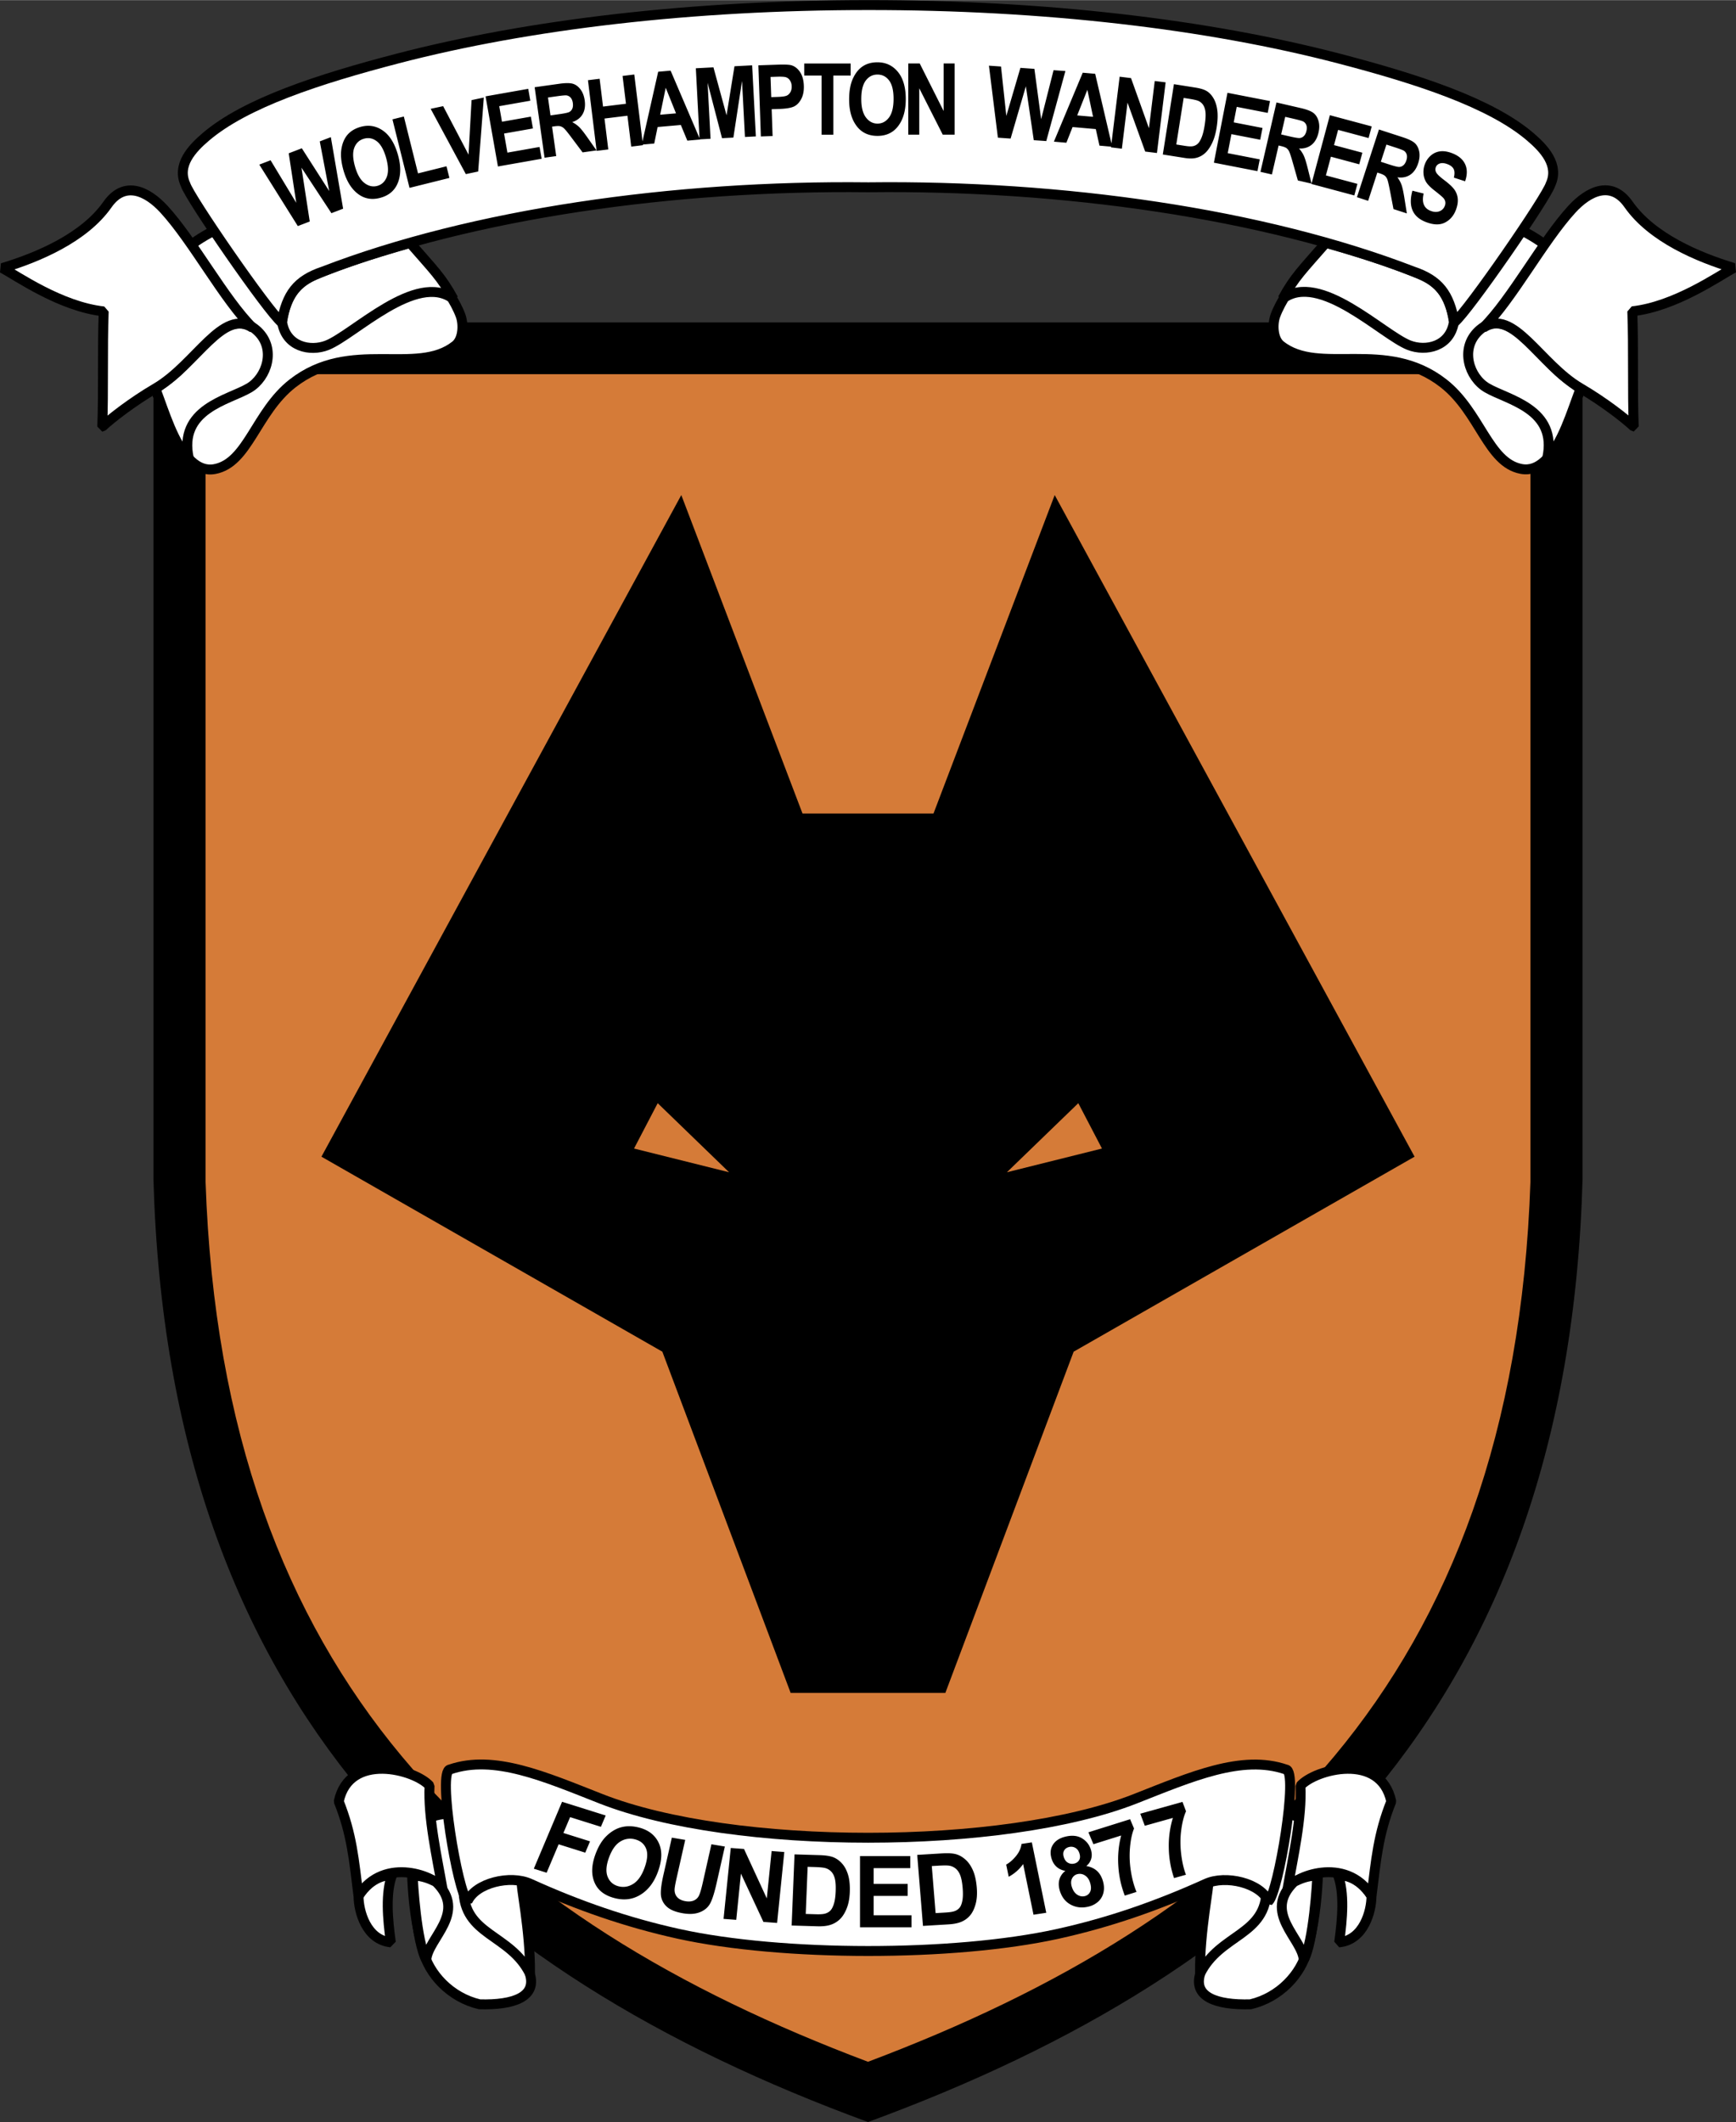
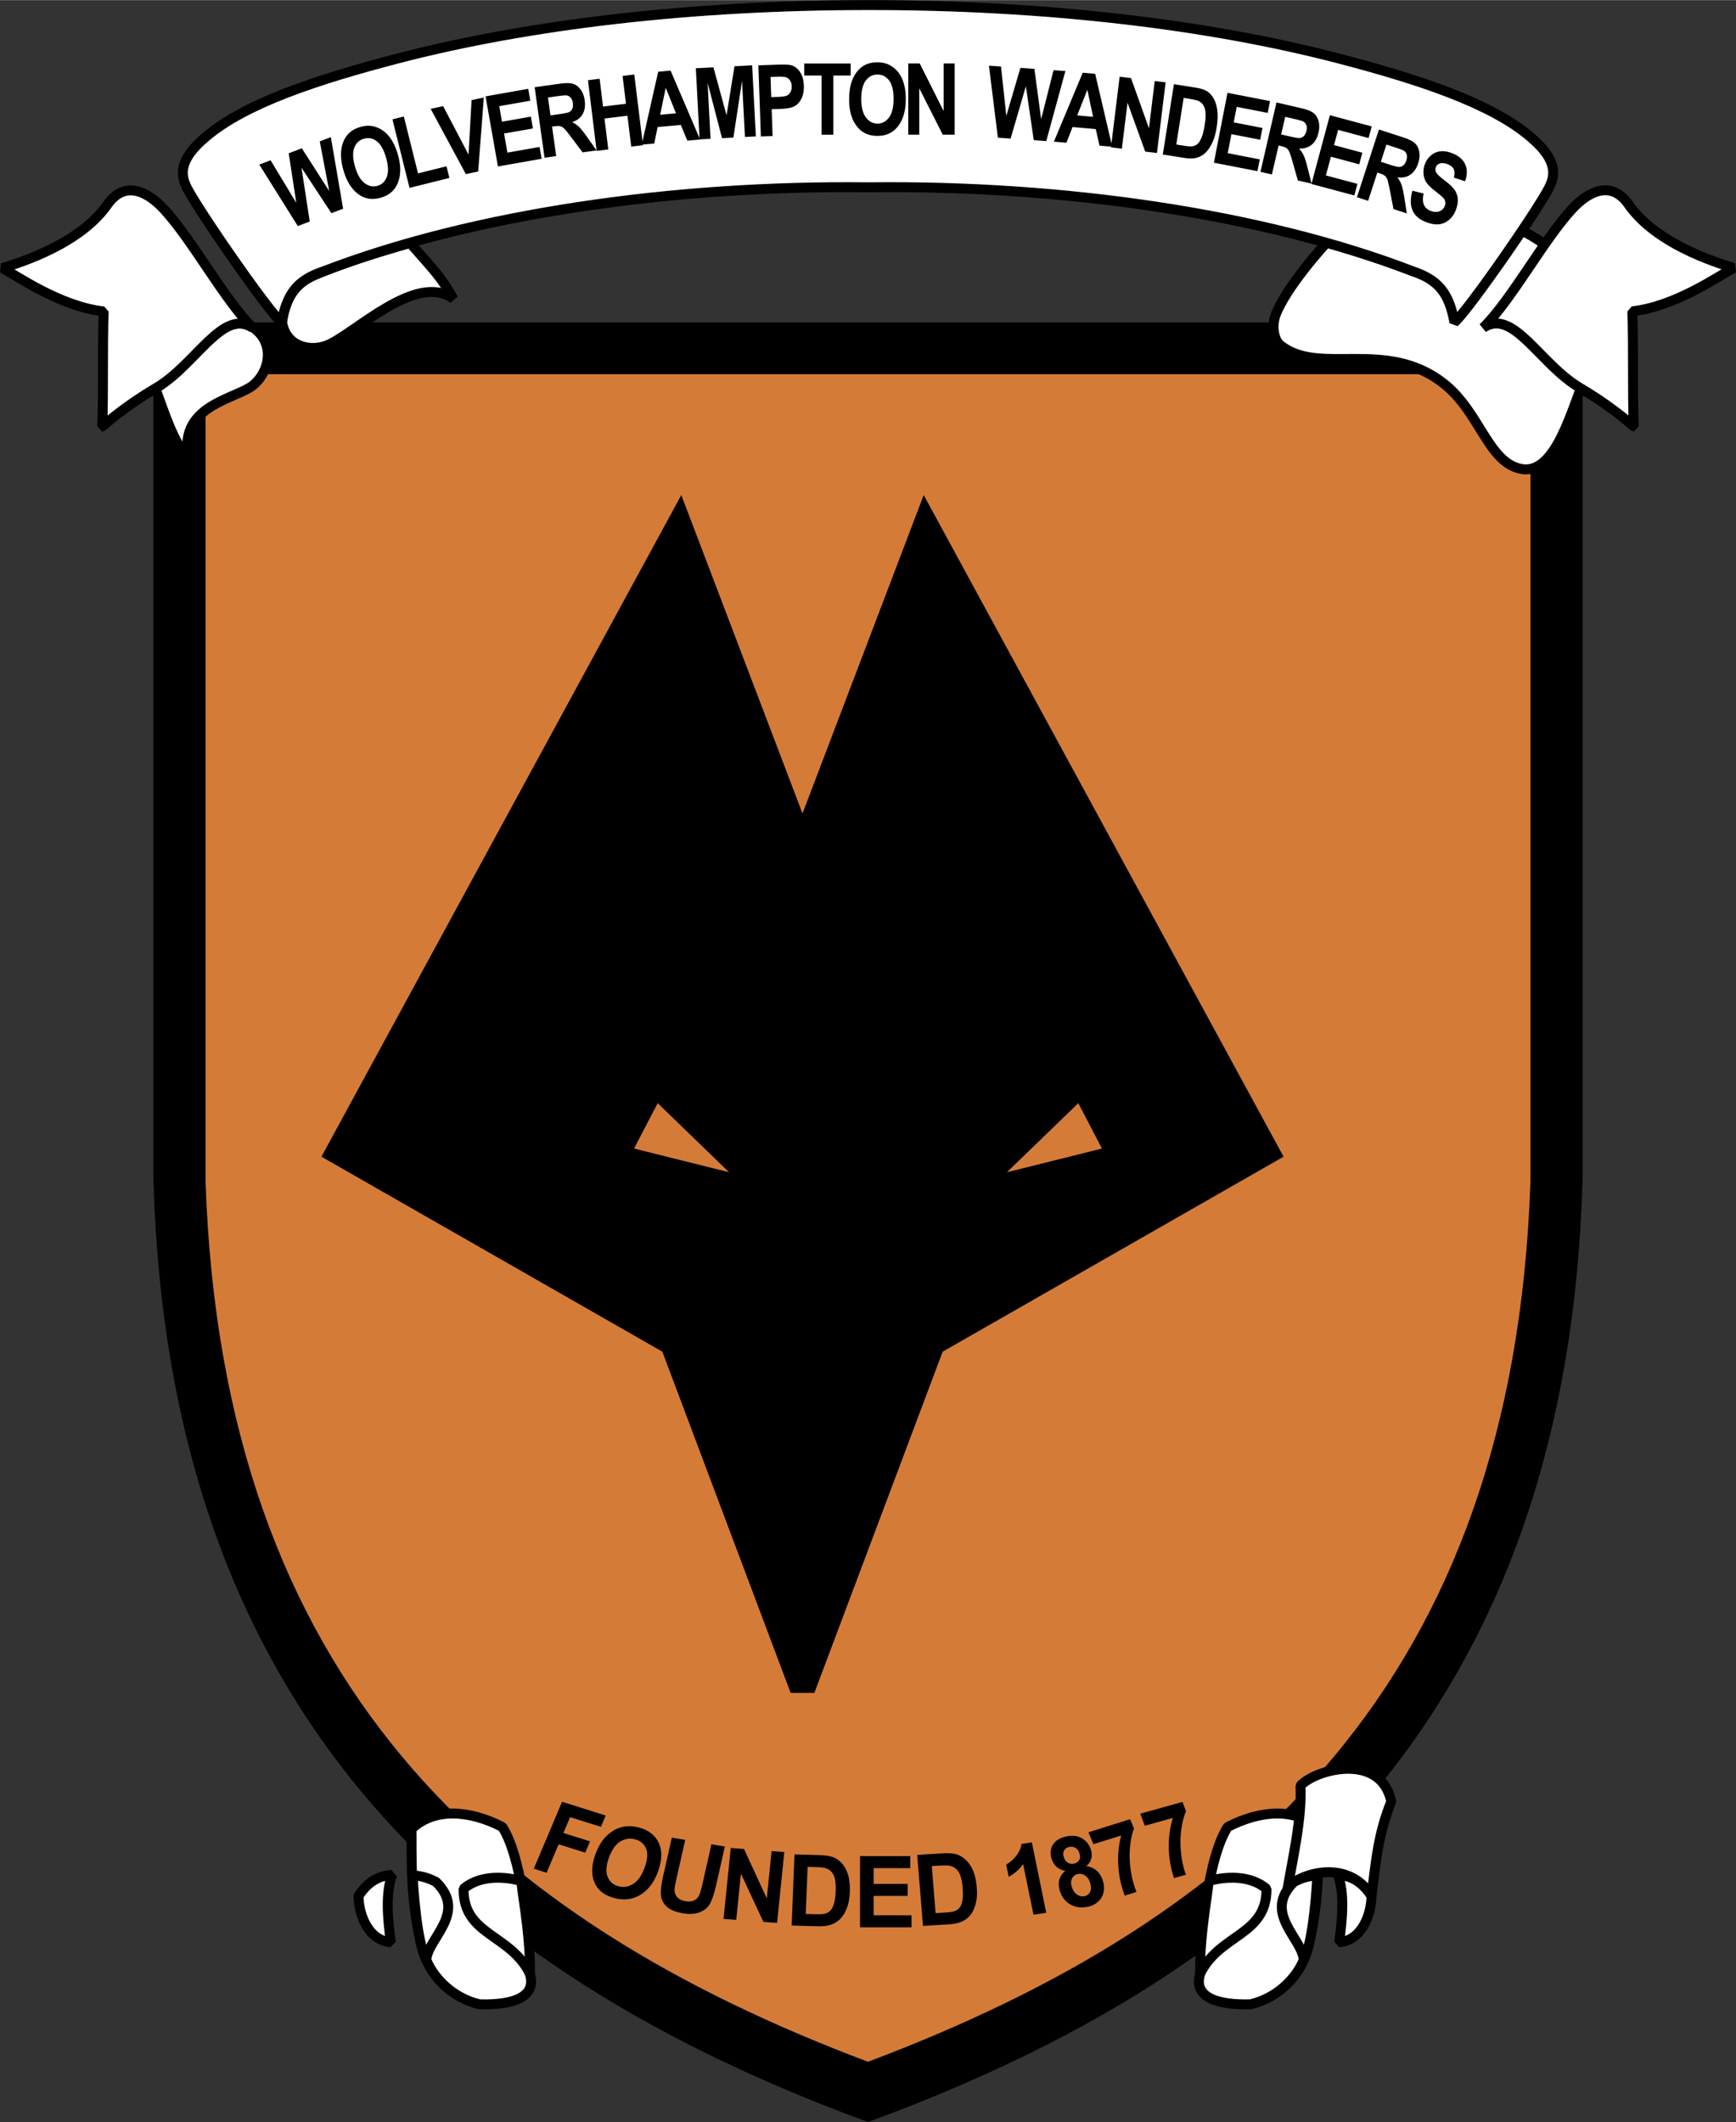
<svg xmlns="http://www.w3.org/2000/svg" width="2045" height="2500" viewBox="0 0 172.988 211.45">
  <rect x="0" y="0" width="172.988" height="211.45" fill="#333333" stroke="none" />
  <path d="M157.699 32.117v85.342c-1.465 52.808-30.256 78.967-71.205 93.991-40.949-15.024-69.74-41.184-71.205-93.991V32.117h142.41z" />
  <path d="M152.503 37.274v80.512c-1.7 49.819-28.389 73.486-66.009 87.66-37.62-14.174-64.309-37.841-66.009-87.66V37.274h132.018z" fill="#d57b38" />
-   <path d="M78.786 168.688l-12.785-34.004-33.97-19.432L67.89 49.32l12.078 31.735h13.053l12.077-31.735 35.86 65.932-33.971 19.432-12.785 34.004H78.786z" />
+   <path d="M78.786 168.688l-12.785-34.004-33.97-19.432L67.89 49.32l12.078 31.735l12.077-31.735 35.86 65.932-33.971 19.432-12.785 34.004H78.786z" />
  <path fill="#d57b38" d="M65.538 109.92l-2.358 4.52 9.473 2.364-7.115-6.884zM107.45 109.92l2.358 4.52-9.474 2.364 7.116-6.884z" />
  <path d="M52.783 196.631c.75 2.33-1.564 3.181-4.993 3.088-2.914-.676-5.073-3.017-5.654-5.434-1.357-4.765-1.082-9.901-1.131-12.035 2.266-2.16 5.78-1.886 9.051-.205 1.851 2.899 2.599 9.713 2.727 14.586zM38.947 193.546c-2.454-.253-3.22-3.104-3.22-4.616 1.314-2.053 2.883-2.048 3.355-2.123-.681 1.795-.464 4.39-.135 6.739z" fill="#fff" stroke="#000" stroke-width=".988" stroke-miterlimit="1" />
-   <path d="M35.719 188.903c-.449-3.59-.651-6.118-1.964-9.399 1.056-4.958 7.604-3.195 9.047-1.567-.155 3.193.743 7.099 1.299 10.316-.476-1.223-5.803-3.418-8.382.65z" fill="#fff" stroke="#000" stroke-width=".988" stroke-miterlimit="1" />
  <path d="M42.478 195.28c.165-2.168 4.137-4.678.96-7.767-.632-.309-1.221-.571-2.308-.644.001.607.371 6.697 1.348 8.411zM46.19 188.212c-.036 4.665 4.674 4.473 6.622 8.47.059-4.231-1.01-9.165-.822-9.227-1.631-.488-4.169-.65-5.8.757zM119.61 196.631c-.75 2.33 1.564 3.181 4.993 3.088 2.914-.676 5.073-3.017 5.654-5.434 1.357-4.765 1.082-9.901 1.132-12.035-2.266-2.16-5.78-1.886-9.052-.205-1.852 2.899-2.6 9.713-2.727 14.586zM133.445 193.546c2.454-.253 3.219-3.104 3.219-4.616-1.313-2.053-2.883-2.048-3.354-2.123.68 1.795.464 4.39.135 6.739z" fill="#fff" stroke="#000" stroke-width=".988" stroke-miterlimit="1" />
  <path d="M136.673 188.903c.449-3.59.651-6.118 1.964-9.399-1.057-4.958-7.604-3.195-9.047-1.567.155 3.193-.743 7.099-1.299 10.316.477-1.223 5.802-3.418 8.382.65z" fill="#fff" stroke="#000" stroke-width=".988" stroke-miterlimit="1" />
  <path d="M129.915 195.28c-.165-2.168-4.137-4.678-.961-7.767.632-.309 1.221-.571 2.308-.644-.001.607-.371 6.697-1.347 8.411zM126.202 188.212c.036 4.665-4.674 4.473-6.623 8.47-.059-4.231 1.01-9.165.822-9.227 1.632-.488 4.17-.65 5.801.757z" fill="#fff" stroke="#000" stroke-width=".988" stroke-miterlimit="1" />
-   <path d="M67.628 192.7c-5.193-1.143-10.004-2.828-14.817-5.008-1.945-.881-5.411-.088-6.225 1.757-.983-.886-3.033-13.056-1.734-13.138 4.379-1.503 9.419.72 15.022 2.922 13.199 5.188 40.089 5.178 53.242.007 5.603-2.203 10.643-4.426 15.022-2.922 1.299.083-.751 12.252-1.734 13.138-.813-1.846-4.28-2.639-6.225-1.757-4.813 2.181-9.624 3.867-14.817 5.009-10.333 2.272-27.428 2.26-37.734-.008z" fill="#fff" stroke="#000" stroke-width=".988" stroke-miterlimit="1" />
  <path d="M53.193 186.205l2.815-6.666 4.347 1.364-.477 1.128-3.069-.963-.667 1.579 2.653.833-.476 1.127-2.653-.833-1.196 2.833-1.277-.402zm6.117-1.37c.286-.808.661-1.437 1.125-1.887.463-.449.962-.744 1.501-.881.537-.138 1.126-.124 1.762.044.924.243 1.569.745 1.935 1.506.366.761.35 1.704-.048 2.827-.402 1.135-1.025 1.941-1.867 2.417-.74.422-1.574.512-2.502.268-.933-.247-1.572-.721-1.914-1.421-.391-.801-.387-1.759.008-2.873zm1.358.309c-.277.781-.312 1.411-.107 1.892.205.481.562.788 1.069.921.513.135 1.005.054 1.479-.245.474-.298.853-.849 1.137-1.651.279-.787.322-1.412.128-1.873-.193-.463-.555-.765-1.086-.904a1.828 1.828 0 0 0-1.496.229c-.467.291-.841.834-1.124 1.631zm6.279-2.033l1.333.224-.851 3.772c-.132.586-.201.971-.208 1.153-.01.317.076.578.261.783.185.206.458.338.822.399.309.052.573.035.794-.051a.99.99 0 0 0 .51-.427c.12-.199.258-.645.415-1.339l.868-3.853 1.339.225-.825 3.658c-.21.934-.421 1.601-.63 1.997-.21.397-.547.69-1.012.88-.464.191-1.028.23-1.694.119-.69-.115-1.205-.313-1.544-.592a1.797 1.797 0 0 1-.64-1.044c-.086-.417-.013-1.146.223-2.188l.839-3.716zm5.154 8.096l.717-7.067 1.32.099 2.272 4.928.479-4.72 1.264.096-.717 7.067-1.364-.103-2.24-4.812-.468 4.608-1.263-.096zm7.071-6.429l2.484.075c.629.019 1.101.094 1.415.225.315.131.602.343.86.638.256.295.453.675.588 1.136.135.463.188 1.034.161 1.714-.025.613-.127 1.142-.306 1.591-.179.448-.397.801-.655 1.057a2.369 2.369 0 0 1-.919.571c-.354.124-.807.177-1.357.16l-2.558-.077.287-7.09zm1.308 1.241l-.19 4.695 1.021.031c.438.013.755-.012.955-.078.2-.064.365-.167.496-.307.13-.139.243-.362.338-.669.095-.307.153-.714.173-1.221.021-.525-.005-.941-.076-1.247-.073-.305-.193-.547-.365-.727a1.28 1.28 0 0 0-.634-.363c-.189-.047-.556-.08-1.102-.096l-.616-.018zm5.218 6.026v-7.094h5.008v1.2h-3.648v1.573h3.39v1.195h-3.39v1.93h3.772v1.195h-5.132v.001zm5.7-7.216l2.48-.15c.628-.038 1.105-.006 1.434.096.33.102.64.287.933.558.292.27.532.63.722 1.076.191.448.312 1.012.368 1.69.05.612.013 1.148-.111 1.61s-.298.833-.523 1.111a2.283 2.283 0 0 1-.845.651c-.337.154-.781.248-1.33.281l-2.553.154-.575-7.077zm1.453 1.115l.38 4.688 1.019-.061c.437-.027.75-.08.94-.164a1.09 1.09 0 0 0 .456-.351c.113-.149.198-.382.256-.695.057-.314.065-.725.024-1.23-.043-.523-.119-.935-.227-1.233-.109-.296-.259-.527-.451-.69a1.327 1.327 0 0 0-.674-.304c-.194-.03-.562-.029-1.108.004l-.615.036zm11.406 4.654l-1.271.193-1.033-5.047a4.16 4.16 0 0 1-1.439 1.265l-.249-1.215c.329-.177.65-.455.964-.833.314-.375.502-.784.564-1.223l1.028-.156 1.436 7.016zm1.904-4.174c-.351-.065-.64-.2-.869-.401s-.395-.468-.499-.801c-.168-.54-.125-1.01.131-1.411.254-.401.681-.67 1.282-.809.636-.147 1.173-.087 1.612.176.438.264.733.641.886 1.13.103.333.112.641.027.922a1.421 1.421 0 0 1-.484.711c.42.07.766.225 1.039.464s.471.564.6.976c.131.423.158.819.075 1.186a1.729 1.729 0 0 1-.525.917 2.191 2.191 0 0 1-1.004.508c-.629.146-1.208.078-1.734-.203-.528-.281-.889-.739-1.086-1.375-.127-.411-.145-.787-.048-1.125a1.64 1.64 0 0 1 .597-.865zm-.158-1.381c.083.268.221.457.411.565a.83.83 0 0 0 .623.087.733.733 0 0 0 .497-.346c.104-.176.113-.399.03-.667-.08-.258-.215-.443-.406-.552a.828.828 0 0 0-.617-.089c-.231.054-.399.17-.502.35-.102.179-.115.396-.036.652zm.799 2.962c.114.367.292.63.536.788.242.157.49.208.743.149a.774.774 0 0 0 .548-.433c.113-.229.11-.535-.008-.914-.102-.329-.269-.567-.505-.716a.927.927 0 0 0-.735-.135.788.788 0 0 0-.553.436c-.117.232-.124.507-.026.825zm2.155-4.24l-.501-1.186 4.156-1.304.392.927c-.19.462-.324 1.074-.397 1.837a9.507 9.507 0 0 0 .074 2.356c.124.808.314 1.516.571 2.125l-1.17.367a9.763 9.763 0 0 1-.646-3.006 9.39 9.39 0 0 1 .286-2.983l-2.765.867zm5.121-1.838l-.453-1.201 4.206-1.178.354.938c-.209.456-.367 1.063-.472 1.824s-.112 1.546-.021 2.357c.091.811.252 1.525.485 2.141l-1.185.332a9.719 9.719 0 0 1-.525-3.023 9.44 9.44 0 0 1 .407-2.973l-2.796.783z" />
-   <path d="M29.153 38.194c-3.655 2.854-4.438 7.919-7.763 8.537-3.518.653-5.104-6.398-6.345-9.023-3.95-11.506 7.865-18.066 18.724-16.778 2.579.306 3.958.829 6.761 2.97.576.582 4.353 4.774 5.366 7.542.314.856.273 2.343-.516 2.971-3.862 3.072-10.468-.716-16.227 3.781z" fill="#fff" stroke="#000" stroke-width=".988" stroke-miterlimit="1" />
  <path d="M28.112 32.104c.395 2.441 2.799 2.953 4.48 2.291 2.657-1.046 8.903-7.391 12.584-4.618-1.175-2.164-2.011-2.934-4.308-5.577-4.118 1.169-7.091 2.161-9.459 3.178-1.692.728-2.909 1.905-3.297 4.726zM18.819 45.684c-1.101-4.957 3.94-5.815 6.01-7.038 1.762-1.042 2.695-3.867.86-5.637-2.016-1.944-4.241.107-5.591 1.466-1.304 1.312-1.831 2.365-4.608 4.25.955 2.528 1.781 5.366 3.329 6.959z" fill="#fff" stroke="#000" stroke-width=".988" stroke-miterlimit="1" />
  <path d="M10.19 42.511c.847-.798 2.968-2.46 5.335-3.845 4.046-2.369 6.672-8.045 9.678-5.993-2.851-2.808-5.942-8.65-8.847-11.82-1.702-1.856-3.957-2.897-5.647-.485C8.386 23.686 3.776 25.632.233 26.7c1.491.8 5.792 3.839 10.101 4.32-.138 3.515-.005 7.975-.144 11.491zM143.835 38.181c3.655 2.854 4.438 7.919 7.763 8.537 3.518.653 5.105-6.398 6.346-9.023 3.949-11.505-7.866-18.065-18.725-16.777-2.579.306-3.958.829-6.761 2.97-.576.582-4.354 4.774-5.367 7.543-.313.856-.273 2.343.516 2.97 3.863 3.071 10.469-.716 16.228 3.78z" fill="#fff" stroke="#000" stroke-width=".988" stroke-miterlimit="1" />
-   <path d="M144.876 32.091c-.395 2.441-2.799 2.953-4.48 2.291-2.657-1.047-8.903-7.391-12.585-4.619 1.175-2.164 2.012-2.934 4.308-5.576 4.118 1.169 7.091 2.16 9.459 3.178 1.693.728 2.91 1.906 3.298 4.726zM154.169 45.671c1.101-4.957-3.94-5.815-6.01-7.039-1.762-1.042-2.695-3.867-.86-5.637 2.016-1.944 4.241.107 5.591 1.466 1.304 1.312 1.831 2.365 4.608 4.25-.956 2.529-1.781 5.367-3.329 6.96z" fill="#fff" stroke="#000" stroke-width=".988" stroke-miterlimit="1" />
  <path d="M162.798 42.498c-.847-.797-2.968-2.46-5.335-3.845-4.046-2.368-6.672-8.044-9.678-5.993 2.851-2.808 5.942-8.65 8.847-11.82 1.701-1.856 3.957-2.897 5.647-.484 2.323 3.318 6.933 5.264 10.476 6.332-1.491.8-5.792 3.839-10.101 4.32.138 3.513.005 7.974.144 11.49zM86.494 18.65c19.399-.236 39.397 2.635 54.3 8.378 2.602.873 3.612 2.239 4.134 5.076 1.369-1.119 9.195-12.467 9.572-13.734.909-1.946-.665-3.597-1.997-4.738-3.966-3.399-11.27-5.774-19.114-7.821C120.315 2.401 104.013.482 86.494.494c-17.519.001-33.821 1.92-46.895 5.33-7.844 2.046-15.147 4.422-19.114 7.821-1.332 1.141-2.906 2.792-1.997 4.738.377 1.267 8.204 12.615 9.572 13.734.522-2.836 1.532-4.202 4.133-5.075 14.904-5.744 34.903-8.615 54.301-8.392z" fill="#fff" stroke="#000" stroke-width=".988" stroke-miterlimit="1" />
  <path d="M29.677 22.515l-3.839-6.125 1.125-.432 2.559 4.238-.752-4.932 1.306-.501 2.729 4.26-.941-4.947 1.104-.423 1.223 7.13-1.166.447-2.984-4.535.825 5.364-1.189.456zm4.554-5.536c-.233-.812-.304-1.516-.215-2.111.09-.594.292-1.076.605-1.444.313-.368.747-.631 1.299-.79.8-.229 1.54-.111 2.219.355.679.467 1.181 1.265 1.505 2.394.327 1.141.315 2.109-.034 2.904-.306.701-.859 1.168-1.664 1.399-.809.232-1.528.134-2.157-.293-.717-.491-1.236-1.295-1.558-2.414zm1.15-.38c.226.785.543 1.33.953 1.637.411.307.835.396 1.275.271.444-.127.755-.426.936-.899s.153-1.113-.077-1.918c-.227-.791-.537-1.335-.928-1.631-.392-.297-.818-.38-1.277-.248-.458.131-.777.429-.956.894-.18.461-.155 1.093.074 1.894zm5.427 2.109l-1.702-6.827 1.136-.283 1.413 5.667 2.837-.707.29 1.16-3.974.99zm5.613-1.371l-3.506-6.507 1.244-.265 2.531 4.831.3-5.432 1.221-.259-.561 7.372-1.229.26zm3.197-.762l-1.232-6.986 4.251-.75.208 1.183-3.097.546.273 1.55 2.877-.508.208 1.177-2.878.507.335 1.901 3.203-.565.208 1.177-4.356.768zm4.646-.871l-.987-7.025 2.45-.344c.625-.088 1.083-.087 1.367.001.287.089.538.276.753.563.217.287.355.648.417 1.083.077.549.008 1.011-.209 1.382-.216.372-.561.635-1.035.791.274.143.508.31.701.499.193.189.469.54.827 1.05l.892 1.272-1.385.195-1.058-1.41c-.381-.511-.636-.828-.764-.951a.915.915 0 0 0-.385-.238c-.128-.036-.327-.036-.596.002l-.239.034.412 2.933-1.161.163zm.59-4.218l.862-.121c.528-.074.859-.144.997-.21a.656.656 0 0 0 .311-.33c.069-.153.088-.347.056-.58-.032-.223-.103-.397-.21-.52a.688.688 0 0 0-.403-.23c-.114-.019-.432.007-.952.08l-.91.128.249 1.783zm4.598 3.535l-.864-7.042 1.163-.143.34 2.771 2.286-.281-.34-2.771 1.167-.144.865 7.042-1.169.144-.377-3.079-2.286.281.377 3.079-1.162.143zm10.311-1.13l-1.272.111-.647-1.561-2.314.203-.337 1.647-1.244.109 1.637-7.265 1.239-.108 2.938 6.864zm-2.4-2.608L66.338 8.73l-.556 2.69 1.581-.137zm2.347 2.591l-.371-7.084 1.754-.092 1.306 4.778.791-4.888 1.759-.092.371 7.085-1.087.056-.292-5.577-.861 5.637-1.132.059-1.437-5.517.292 5.577-1.093.058zm6.108-.288l-.248-7.09 1.886-.065c.703-.025 1.163-.006 1.381.053.349.098.642.322.879.672.236.35.364.806.384 1.371.018.512-.064.945-.245 1.298-.181.354-.415.606-.7.756-.285.15-.783.238-1.492.263l-.769.026.093 2.674-1.169.042zm.964-5.932l.07 2.012.648-.022c.436-.015.731-.057.885-.123.153-.068.278-.183.373-.346s.138-.36.13-.592a1.083 1.083 0 0 0-.176-.59.752.752 0 0 0-.394-.309c-.153-.051-.475-.067-.965-.05l-.571.02zm5.089 5.754V7.514h-1.727v-1.2h4.62v1.2h-1.723v5.895h-1.17v-.001zm2.743-3.503c0-.845.125-1.541.376-2.088.25-.546.576-.954.979-1.222.403-.267.892-.401 1.466-.401.832 0 1.511.317 2.035.952.524.636.787 1.541.787 2.716 0 1.187-.278 2.114-.833 2.782-.487.59-1.148.885-1.984.885-.841 0-1.506-.292-1.993-.875-.555-.668-.833-1.585-.833-2.749zm1.211-.049c0 .816.155 1.429.464 1.836.31.409.694.611 1.151.611.462 0 .844-.202 1.147-.607.303-.405.454-1.026.454-1.865 0-.823-.147-1.431-.442-1.823-.295-.394-.681-.591-1.16-.591-.477 0-.866.198-1.166.596-.298.397-.448 1.011-.448 1.843zm4.682 3.552V6.313h1.142l2.381 4.738V6.313h1.094v7.095h-1.18l-2.343-4.625v4.625h-1.094zm8.93.297l-.891-7.174 1.202.083.529 4.923 1.403-4.788 1.395.098.672 5.014 1.238-4.88 1.179.083-1.905 6.979-1.246-.087-.788-5.372-1.52 5.21-1.268-.089zm11.394.906l-1.272-.112-.366-1.649-2.313-.203-.618 1.563-1.244-.108 2.874-6.87 1.239.108 1.7 7.271zm-1.91-2.985l-.567-2.692-1.014 2.554 1.581.138zm1.784 3.045l.864-7.042 1.134.14 1.786 4.993.578-4.703 1.085.133-.865 7.042-1.171-.144-1.761-4.876-.564 4.591-1.086-.134zm6.275-6.296l2.117.335c.536.085.93.209 1.183.372.254.163.473.403.658.724.184.32.306.717.365 1.189.06.474.036 1.047-.071 1.718-.096.605-.248 1.121-.456 1.547-.208.426-.438.754-.689.98-.25.229-.537.386-.856.471-.318.085-.711.09-1.18.016l-2.179-.345 1.108-7.007zm.969 1.369l-.735 4.641.87.138c.373.06.647.067.826.023a.982.982 0 0 0 .462-.253c.128-.124.252-.333.372-.628.118-.295.218-.693.297-1.194.082-.519.11-.935.087-1.245-.025-.31-.099-.564-.224-.76a1.087 1.087 0 0 0-.498-.427c-.156-.067-.466-.138-.931-.211l-.526-.084zm3.013 6.454l1.354-6.964 4.238.824-.229 1.178-3.088-.6-.3 1.544 2.869.558-.229 1.173-2.869-.557-.368 1.894 3.192.621-.229 1.173-4.341-.844zm4.639.912l1.596-6.913 2.411.557c.616.142 1.042.307 1.276.492.236.185.404.45.502.795.099.346.099.732 0 1.16-.125.541-.355.947-.69 1.216s-.751.392-1.25.367c.205.232.363.472.475.718.113.246.245.672.396 1.276l.376 1.507-1.363-.314-.482-1.695c-.173-.613-.298-1-.372-1.162a.938.938 0 0 0-.274-.361c-.107-.079-.293-.15-.558-.211l-.235-.055-.667 2.886-1.141-.263zm2.063-3.726l.849.196c.519.12.854.173 1.005.161a.66.66 0 0 0 .408-.197c.12-.117.207-.292.26-.521.051-.22.047-.407-.01-.56a.688.688 0 0 0-.293-.359c-.1-.059-.405-.148-.917-.267l-.896-.207-.406 1.754zm3.019 4.935l1.836-6.853 4.17 1.117-.311 1.159-3.038-.814-.407 1.52 2.823.756-.31 1.155-2.823-.756-.5 1.864 3.141.842-.31 1.154-4.271-1.144zm4.534 1.319l2.192-6.748 2.353.765c.601.195 1.011.396 1.229.601.218.205.362.484.43.837.069.354.035.738-.101 1.155-.172.528-.436.912-.793 1.151-.358.239-.783.325-1.277.257.184.249.32.501.411.756.091.255.185.69.284 1.306l.244 1.535-1.33-.432-.333-1.731c-.12-.626-.21-1.023-.27-1.19a.945.945 0 0 0-.241-.383c-.101-.088-.28-.175-.538-.259l-.229-.075-.916 2.816-1.115-.361zm2.38-3.533l.829.27c.506.165.835.247.987.248a.648.648 0 0 0 .423-.161c.13-.106.232-.272.305-.497.069-.214.082-.401.038-.559a.685.685 0 0 0-.261-.383c-.094-.067-.391-.183-.891-.345l-.874-.284-.556 1.711zm3.146 2.885l1.12.284c-.205.893.027 1.467.697 1.725.33.127.624.14.88.039a.889.889 0 0 0 .531-.533.746.746 0 0 0 .048-.422.775.775 0 0 0-.202-.376c-.109-.119-.394-.36-.854-.72-.412-.32-.695-.604-.849-.854a1.894 1.894 0 0 1-.266-.852 2.152 2.152 0 0 1 .142-.943 2.08 2.08 0 0 1 .621-.88c.275-.226.586-.357.932-.395.346-.036.731.028 1.156.19.639.246 1.07.61 1.296 1.094.226.483.225 1.052-.001 1.704l-1.12-.362c.088-.374.079-.663-.025-.866-.106-.202-.307-.36-.602-.473s-.546-.14-.753-.077-.346.186-.416.369a.618.618 0 0 0 .042.54c.097.18.378.442.842.789.49.373.823.693 1.001.963.179.271.279.57.302.898.022.329-.042.691-.195 1.089-.221.575-.583.99-1.088 1.247-.503.254-1.133.238-1.886-.051-1.334-.512-1.784-1.554-1.353-3.127z" />
</svg>